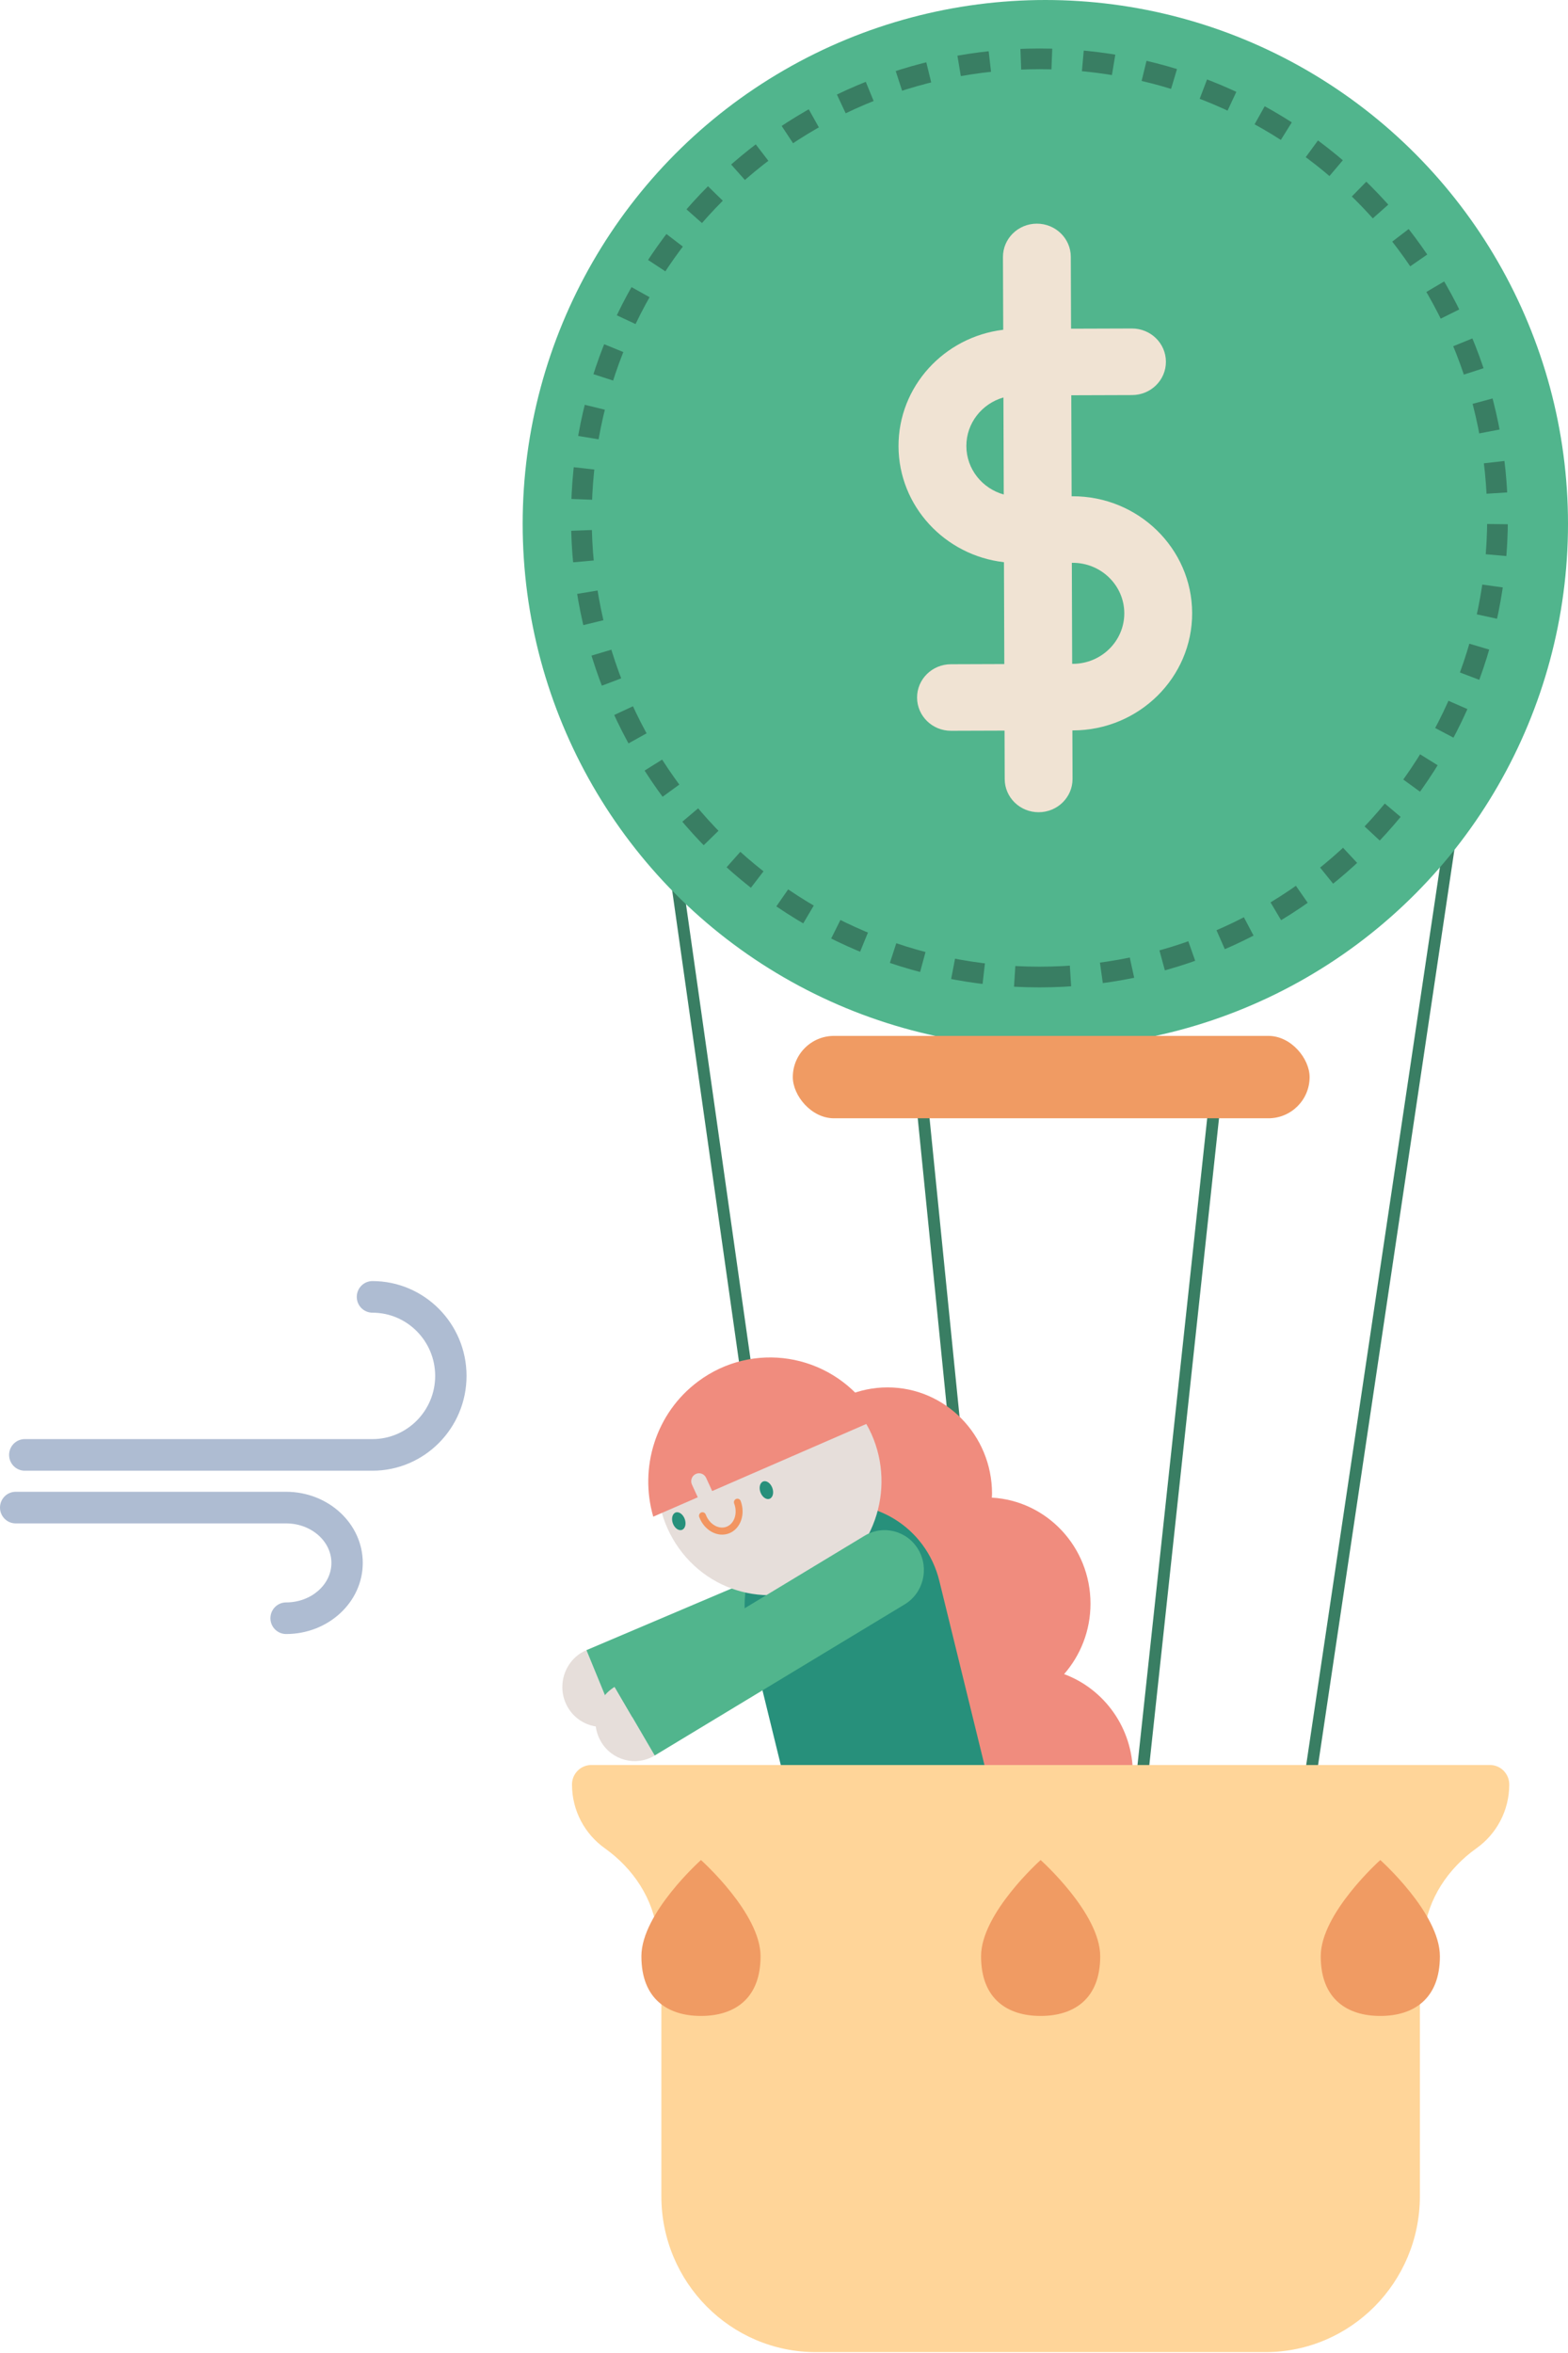
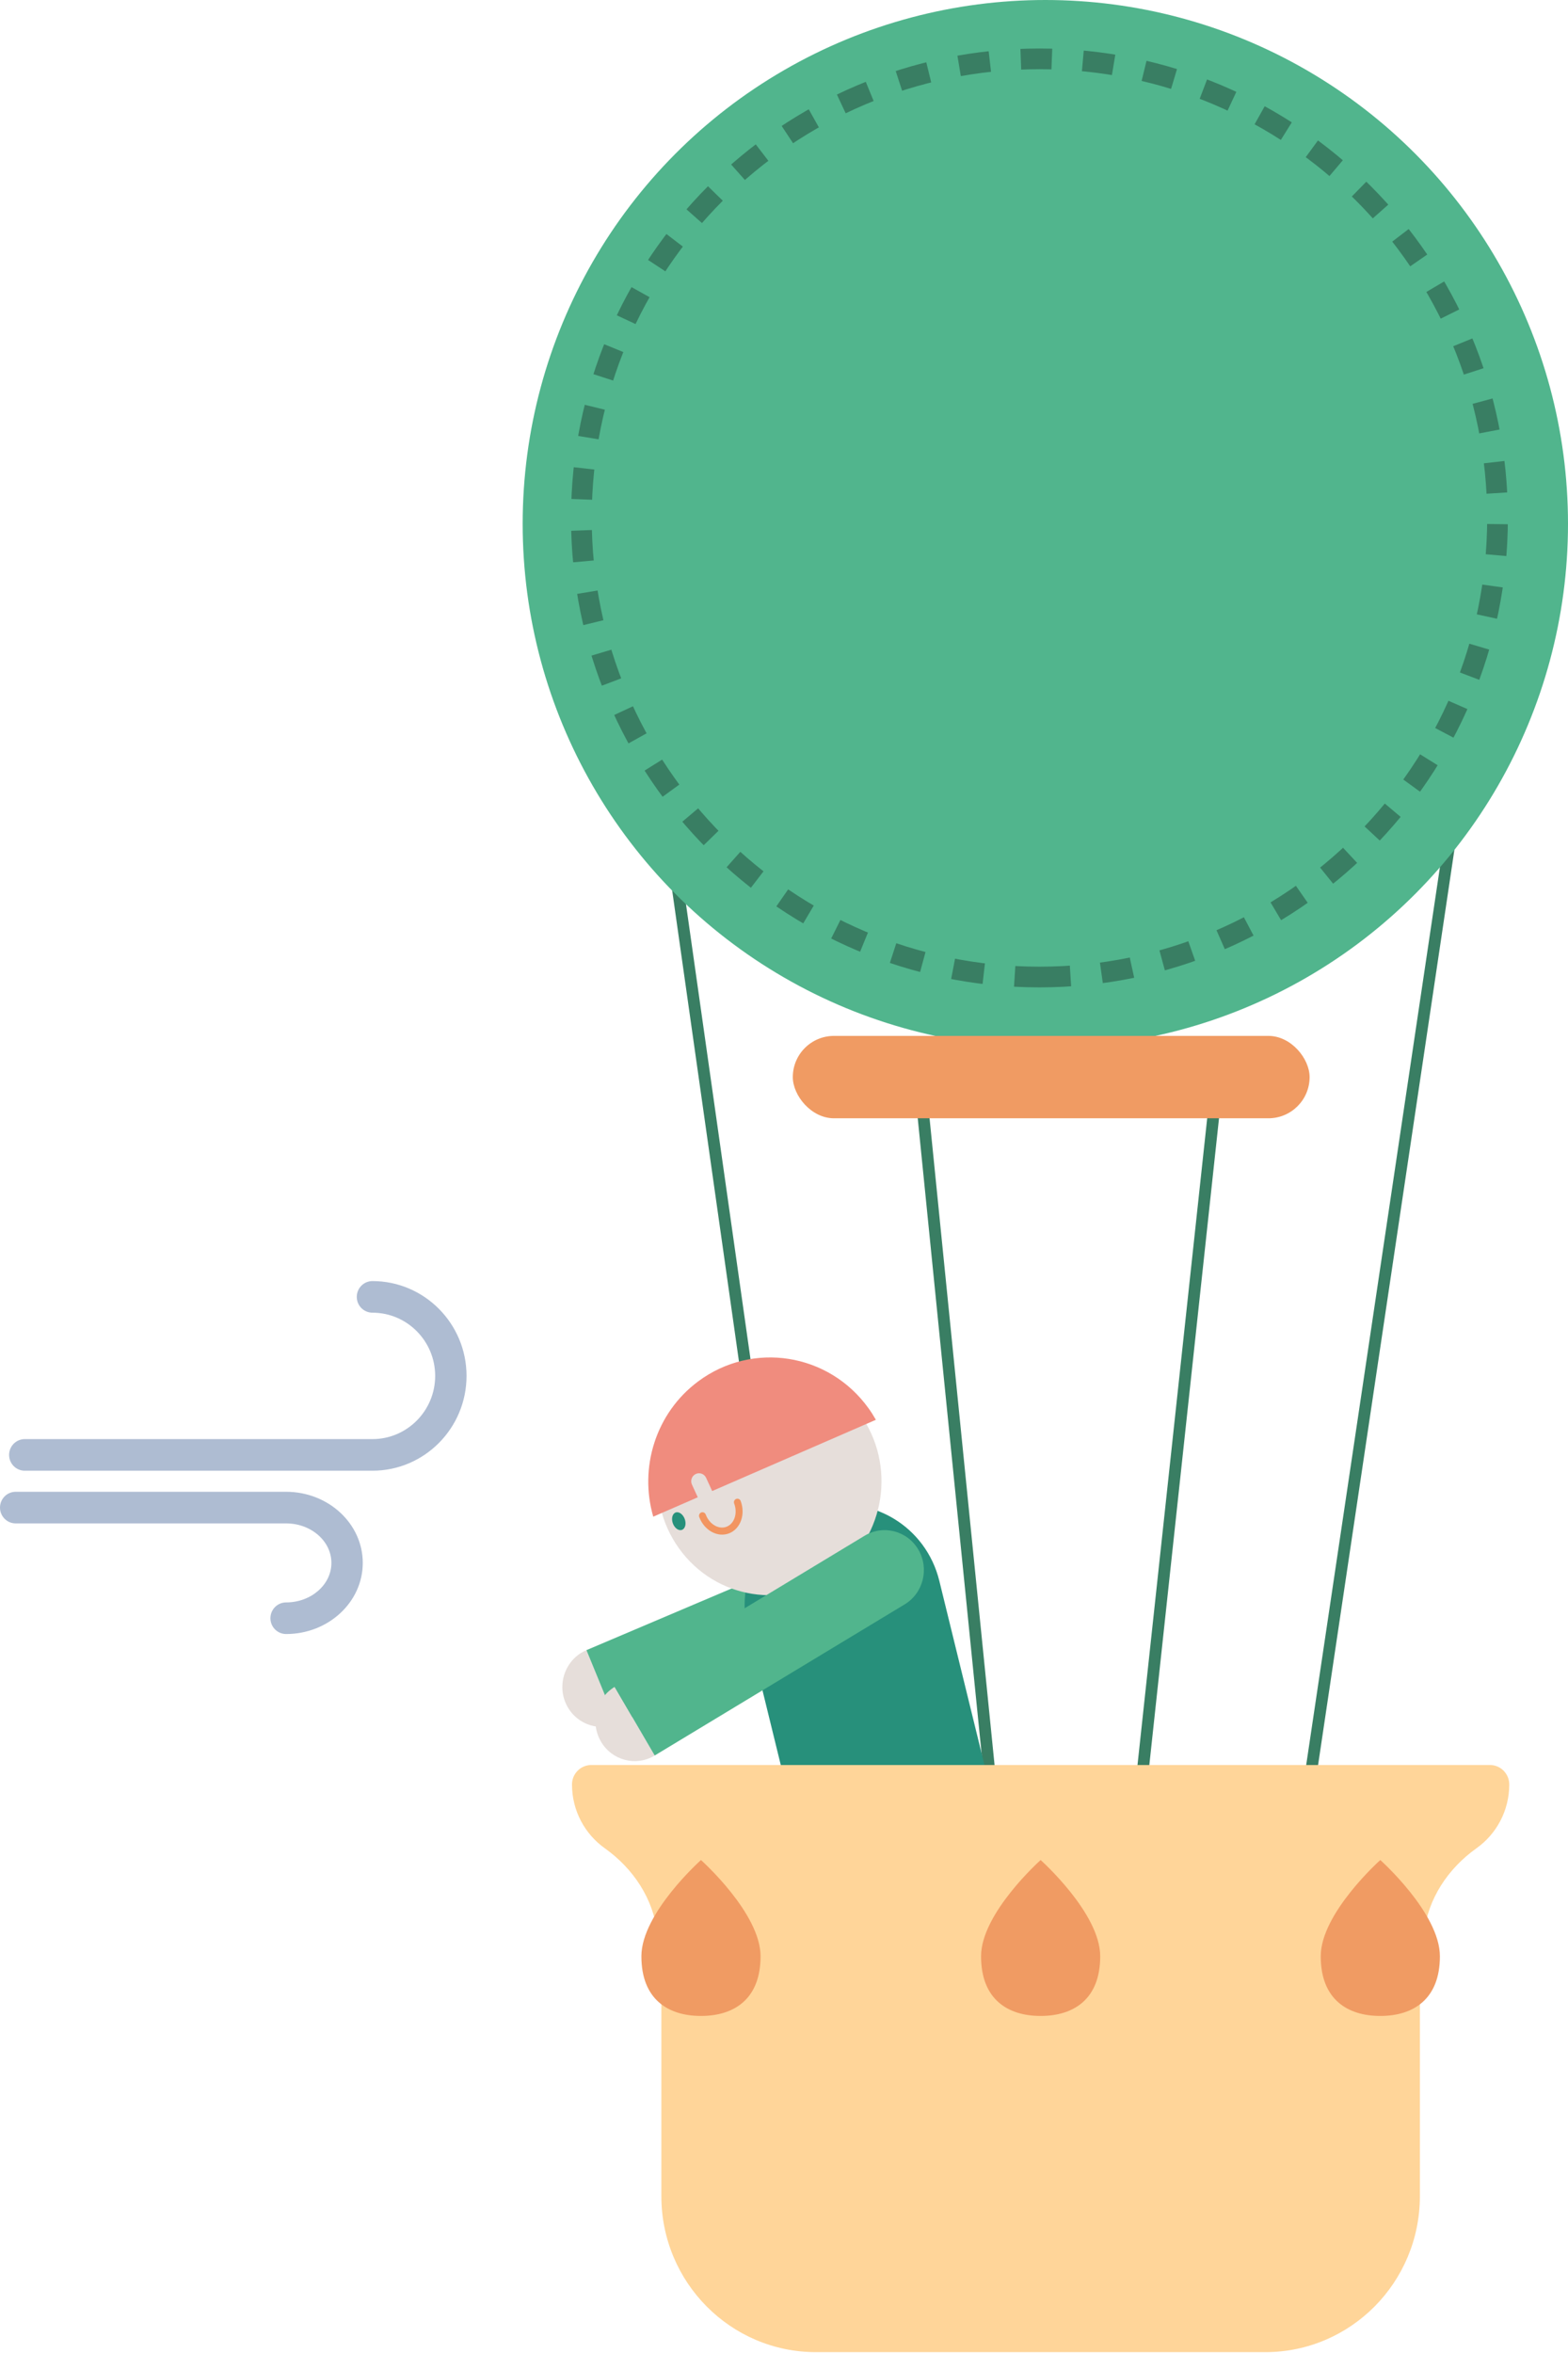
<svg xmlns="http://www.w3.org/2000/svg" width="120px" height="180px" viewBox="0 0 120 180" version="1.1">
  <title>FF6BDAB8-5FBF-4EC6-A30D-24D067EEAB7E</title>
  <desc>Created with sketchtool.</desc>
  <g id="Page-1" stroke="none" stroke-width="1" fill="none" fill-rule="evenodd">
    <g id="IB_startups_ESP" transform="translate(-568, -123)">
      <g id="Group" transform="translate(-43, 116)">
        <g id="Parte-de-arriba">
          <g id="globo" transform="translate(611, 7)">
            <polyline id="Path-5" stroke="#397E63" stroke-width="0.9" points="70.562 84.301 75.849 136.876 87.306 136.876 93.034 83.746" />
            <polyline id="Path-4" stroke="#397E63" stroke-width="0.9" points="111.011 63.935 100.142 136.876 61.649 136.876 51.685 66.627" />
            <g id="Circulo" transform="translate(40, 0)">
              <ellipse id="Oval" fill="#51B58D" cx="40" cy="40.072" rx="40" ry="40.072" />
              <path d="M39.551,74.741 C58.912,74.741 74.607,59.018 74.607,39.622 C74.607,20.226 58.912,4.502 39.551,4.502 C20.19,4.502 4.494,20.226 4.494,39.622 C4.494,59.018 20.19,74.741 39.551,74.741 Z" id="Oval" stroke="#397E63" stroke-width="1.584" stroke-dasharray="2.376" />
-               <path d="M42.116,50.782 L42.054,50.782 L42.028,43.055 L42.091,43.054 C44.264,43.049 46.035,44.776 46.043,46.906 C46.05,49.037 44.289,50.775 42.116,50.782 M33.957,34.126 C33.949,32.366 35.152,30.875 36.793,30.405 L36.818,37.829 C35.173,37.369 33.962,35.887 33.957,34.126 M42.073,37.963 L42.012,37.964 L41.986,30.237 L46.642,30.222 C48.075,30.218 49.234,29.075 49.228,27.668 C49.224,26.259 48.058,25.126 46.623,25.129 L41.968,25.144 L41.949,19.647 C41.947,18.241 40.779,17.106 39.345,17.109 C37.911,17.114 36.752,18.258 36.757,19.664 L36.778,25.227 C32.256,25.771 28.749,29.565 28.764,34.142 C28.78,38.718 32.311,42.492 36.834,43.007 L36.861,50.799 L32.772,50.813 C31.337,50.816 30.179,51.961 30.184,53.367 C30.189,54.774 31.355,55.91 32.789,55.904 L36.878,55.891 L36.891,59.598 C36.894,61.004 38.061,62.14 39.495,62.134 C40.929,62.13 42.088,60.988 42.082,59.582 L42.07,55.875 L42.133,55.875 C47.168,55.858 51.251,51.828 51.236,46.889 C51.219,41.951 47.108,37.946 42.073,37.963" id="Fill-15" fill="#F0E3D3" />
            </g>
            <g id="niña" transform="translate(42.697, 103.557)">
-               <path d="M38.74,24.509 C39.993,23.074 40.759,21.19 40.759,19.12 C40.759,14.781 37.416,11.246 33.209,11.009 C33.212,10.909 33.224,10.811 33.224,10.71 C33.224,6.217 29.643,2.576 25.227,2.576 C20.81,2.576 17.229,6.217 17.229,10.71 C17.229,15.048 20.572,18.583 24.78,18.82 C24.776,18.92 24.765,19.019 24.765,19.12 C24.765,22.633 26.959,25.618 30.027,26.755 C28.775,28.191 28.009,30.075 28.009,32.145 C28.009,32.458 28.03,32.765 28.063,33.069 L43.948,33.069 C43.982,32.765 44.003,32.458 44.003,32.145 C44.003,28.631 41.808,25.647 38.74,24.509" id="Fill-89" fill="#F08C7E" />
              <path d="M4.497,28.311 C2.966,28.961 1.209,28.225 0.57,26.669 C-0.068,25.113 0.655,23.325 2.184,22.675 L4.497,28.311 Z" id="Fill-90" fill="#E6DEDA" />
              <path d="M26.648,15.599 C27.286,17.155 26.563,18.943 25.034,19.592 L4.497,28.311 L2.184,22.676 L22.722,13.957 C24.251,13.308 26.009,14.043 26.648,15.599" id="Fill-91" fill="#51B58D" />
              <path d="M17.45,33.069 L33.038,33.069 L29.19,17.375 C28.18,13.255 24.076,10.746 20.023,11.773 C15.971,12.801 13.505,16.976 14.515,21.097 L17.45,33.069 Z" id="Fill-92" fill="#27907B" />
              <path d="M9.271,14.898 C12.064,18.786 17.427,19.635 21.249,16.795 C25.072,13.954 25.906,8.5 23.114,4.612 C20.321,0.725 14.958,-0.125 11.136,2.715 C7.313,5.556 6.478,11.01 9.271,14.898" id="Fill-94" fill="#E6DEDA" />
-               <path d="M15.504,10.61 C15.641,10.975 15.955,11.193 16.204,11.097 C16.453,11 16.544,10.625 16.408,10.26 C16.271,9.895 15.957,9.677 15.708,9.774 C15.458,9.87 15.367,10.245 15.504,10.61" id="Fill-95" fill="#27907B" />
              <path d="M8.8,12.986 C8.937,13.352 9.25,13.569 9.499,13.473 C9.749,13.376 9.84,13.001 9.703,12.636 C9.566,12.27 9.253,12.053 9.003,12.149 C8.754,12.246 8.664,12.621 8.8,12.986" id="Fill-96" fill="#27907B" />
              <path d="M13.099,13.741 C13.973,13.402 14.372,12.291 13.987,11.265 C13.935,11.124 13.781,11.055 13.643,11.108 C13.506,11.161 13.436,11.318 13.489,11.458 C13.769,12.205 13.509,13.002 12.909,13.235 C12.309,13.467 11.593,13.049 11.313,12.302 C11.261,12.162 11.107,12.092 10.969,12.145 C10.832,12.198 10.763,12.355 10.816,12.494 C11.2,13.521 12.224,14.08 13.099,13.741" id="Fill-97" fill="#F29561" />
              <path d="M10.258,10.01 C10.118,9.705 10.248,9.343 10.548,9.201 C10.848,9.059 11.204,9.19 11.343,9.496 L11.806,10.505 L24.334,5.055 C24.165,4.756 23.98,4.462 23.775,4.177 C20.735,-0.055 14.9,-0.978 10.74,2.113 C7.47,4.542 6.21,8.73 7.297,12.466 L10.704,10.983 L10.258,10.01 Z" id="Fill-98" fill="#F08C7E" />
              <path d="M7.409,30.736 C5.983,31.598 4.141,31.121 3.294,29.671 C2.447,28.221 2.916,26.348 4.342,25.486 L7.409,30.736 Z" id="Fill-143" fill="#E6DEDA" />
              <path d="M27.587,14.99 C28.434,16.439 27.965,18.313 26.54,19.174 L7.408,30.736 L4.341,25.486 L23.473,13.924 C24.898,13.063 26.74,13.54 27.587,14.99" id="Fill-144" fill="#51B58D" />
            </g>
            <g id="cesta" transform="translate(43.596, 134.518)">
              <path d="M70.432,0.502 L1.657,0.502 C0.841,0.502 0.179,1.169 0.179,1.991 L0.179,1.993 C0.179,4.006 1.169,5.786 2.683,6.866 C4.867,8.422 6.409,10.725 6.713,13.403 L7.019,16.113 L7.019,33.489 C7.019,40.076 12.317,45.416 18.851,45.416 L53.238,45.416 C59.772,45.416 65.068,40.076 65.068,33.489 L65.068,16.113 L65.376,13.403 C65.679,10.725 67.222,8.422 69.405,6.866 C70.92,5.786 71.908,4.006 71.908,1.993 L71.908,1.991 C71.908,1.169 71.247,0.502 70.432,0.502" id="Fill-5" fill="#FFD599" />
              <path d="M14.61,15.132 C14.61,18.425 12.569,19.698 10.05,19.698 C7.531,19.698 5.49,18.425 5.49,15.132 C5.49,11.838 10.05,7.771 10.05,7.771 C10.05,7.771 14.61,11.838 14.61,15.132" id="Fill-9" fill="#F09B63" />
              <path d="M66.6,15.132 C66.6,18.425 64.558,19.698 62.039,19.698 C59.521,19.698 57.48,18.425 57.48,15.132 C57.48,11.838 62.039,7.771 62.039,7.771 C62.039,7.771 66.6,11.838 66.6,15.132" id="Fill-13" fill="#F09B63" />
              <path d="M40.604,15.132 C40.604,18.425 38.563,19.698 36.044,19.698 C33.526,19.698 31.485,18.425 31.485,15.132 C31.485,11.838 36.044,7.771 36.044,7.771 C36.044,7.771 40.604,11.838 40.604,15.132" id="Fill-17" fill="#F09B63" />
            </g>
            <g id="viento" opacity="0.412" transform="translate(0, 98)" fill="#3A5C91">
              <g id="Group-3" transform="translate(0.4, 0)">
                <path d="M28.104,14.507 L1.496,14.507 C0.833,14.507 0.296,13.966 0.296,13.298 C0.296,12.631 0.833,12.089 1.496,12.089 L28.104,12.089 C30.751,12.089 32.904,9.92 32.904,7.254 C32.904,4.587 30.751,2.418 28.104,2.418 C27.442,2.418 26.904,1.877 26.904,1.209 C26.904,0.541 27.442,-0 28.104,-0 C32.074,-0 35.304,3.254 35.304,7.254 C35.304,11.253 32.074,14.507 28.104,14.507" id="Fill-1" />
              </g>
              <path d="M21.896,27 C21.233,27 20.696,26.459 20.696,25.791 C20.696,25.123 21.233,24.582 21.896,24.582 C23.807,24.582 25.363,23.226 25.363,21.56 C25.363,19.893 23.807,18.537 21.896,18.537 L1.2,18.537 C0.537,18.537 0,17.996 0,17.328 C0,16.66 0.537,16.119 1.2,16.119 L21.896,16.119 C25.131,16.119 27.763,18.56 27.763,21.56 C27.763,24.559 25.131,27 21.896,27" id="Fill-4" />
            </g>
            <rect id="Rectangle" fill="#F09B63" x="60.674" y="79.244" width="39.551" height="6.303" rx="3.152" />
          </g>
        </g>
      </g>
    </g>
  </g>
</svg>